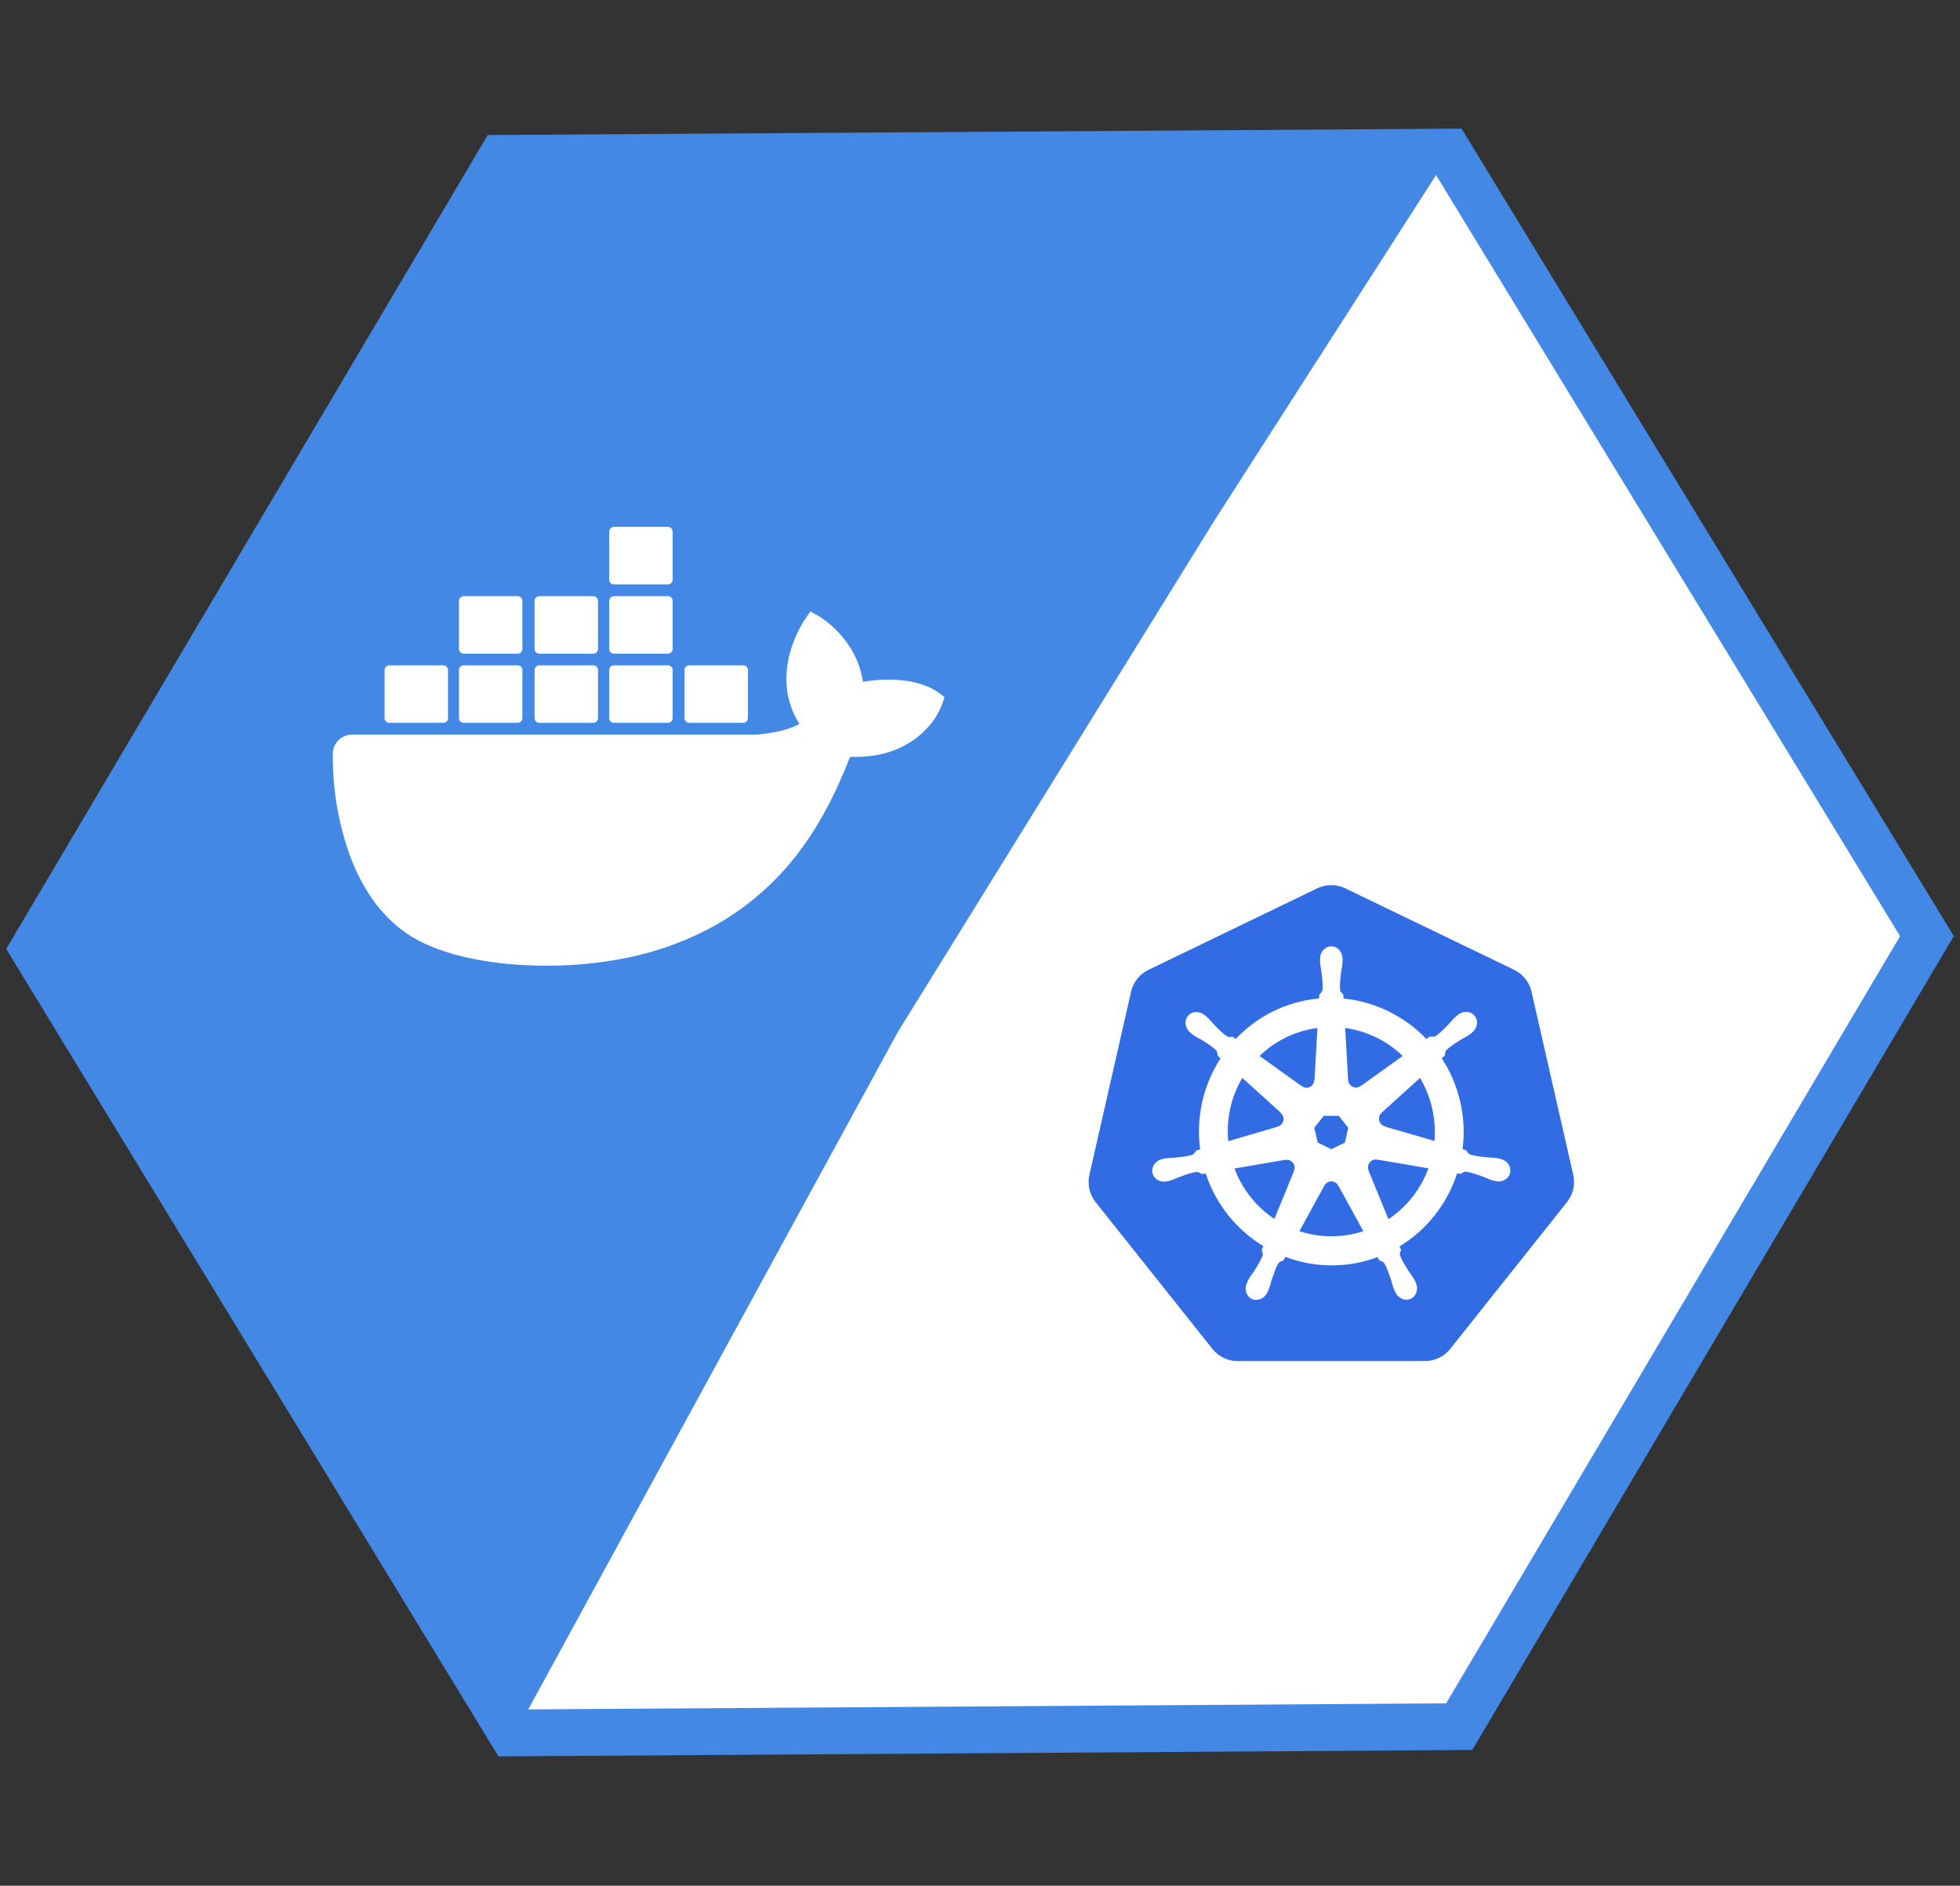
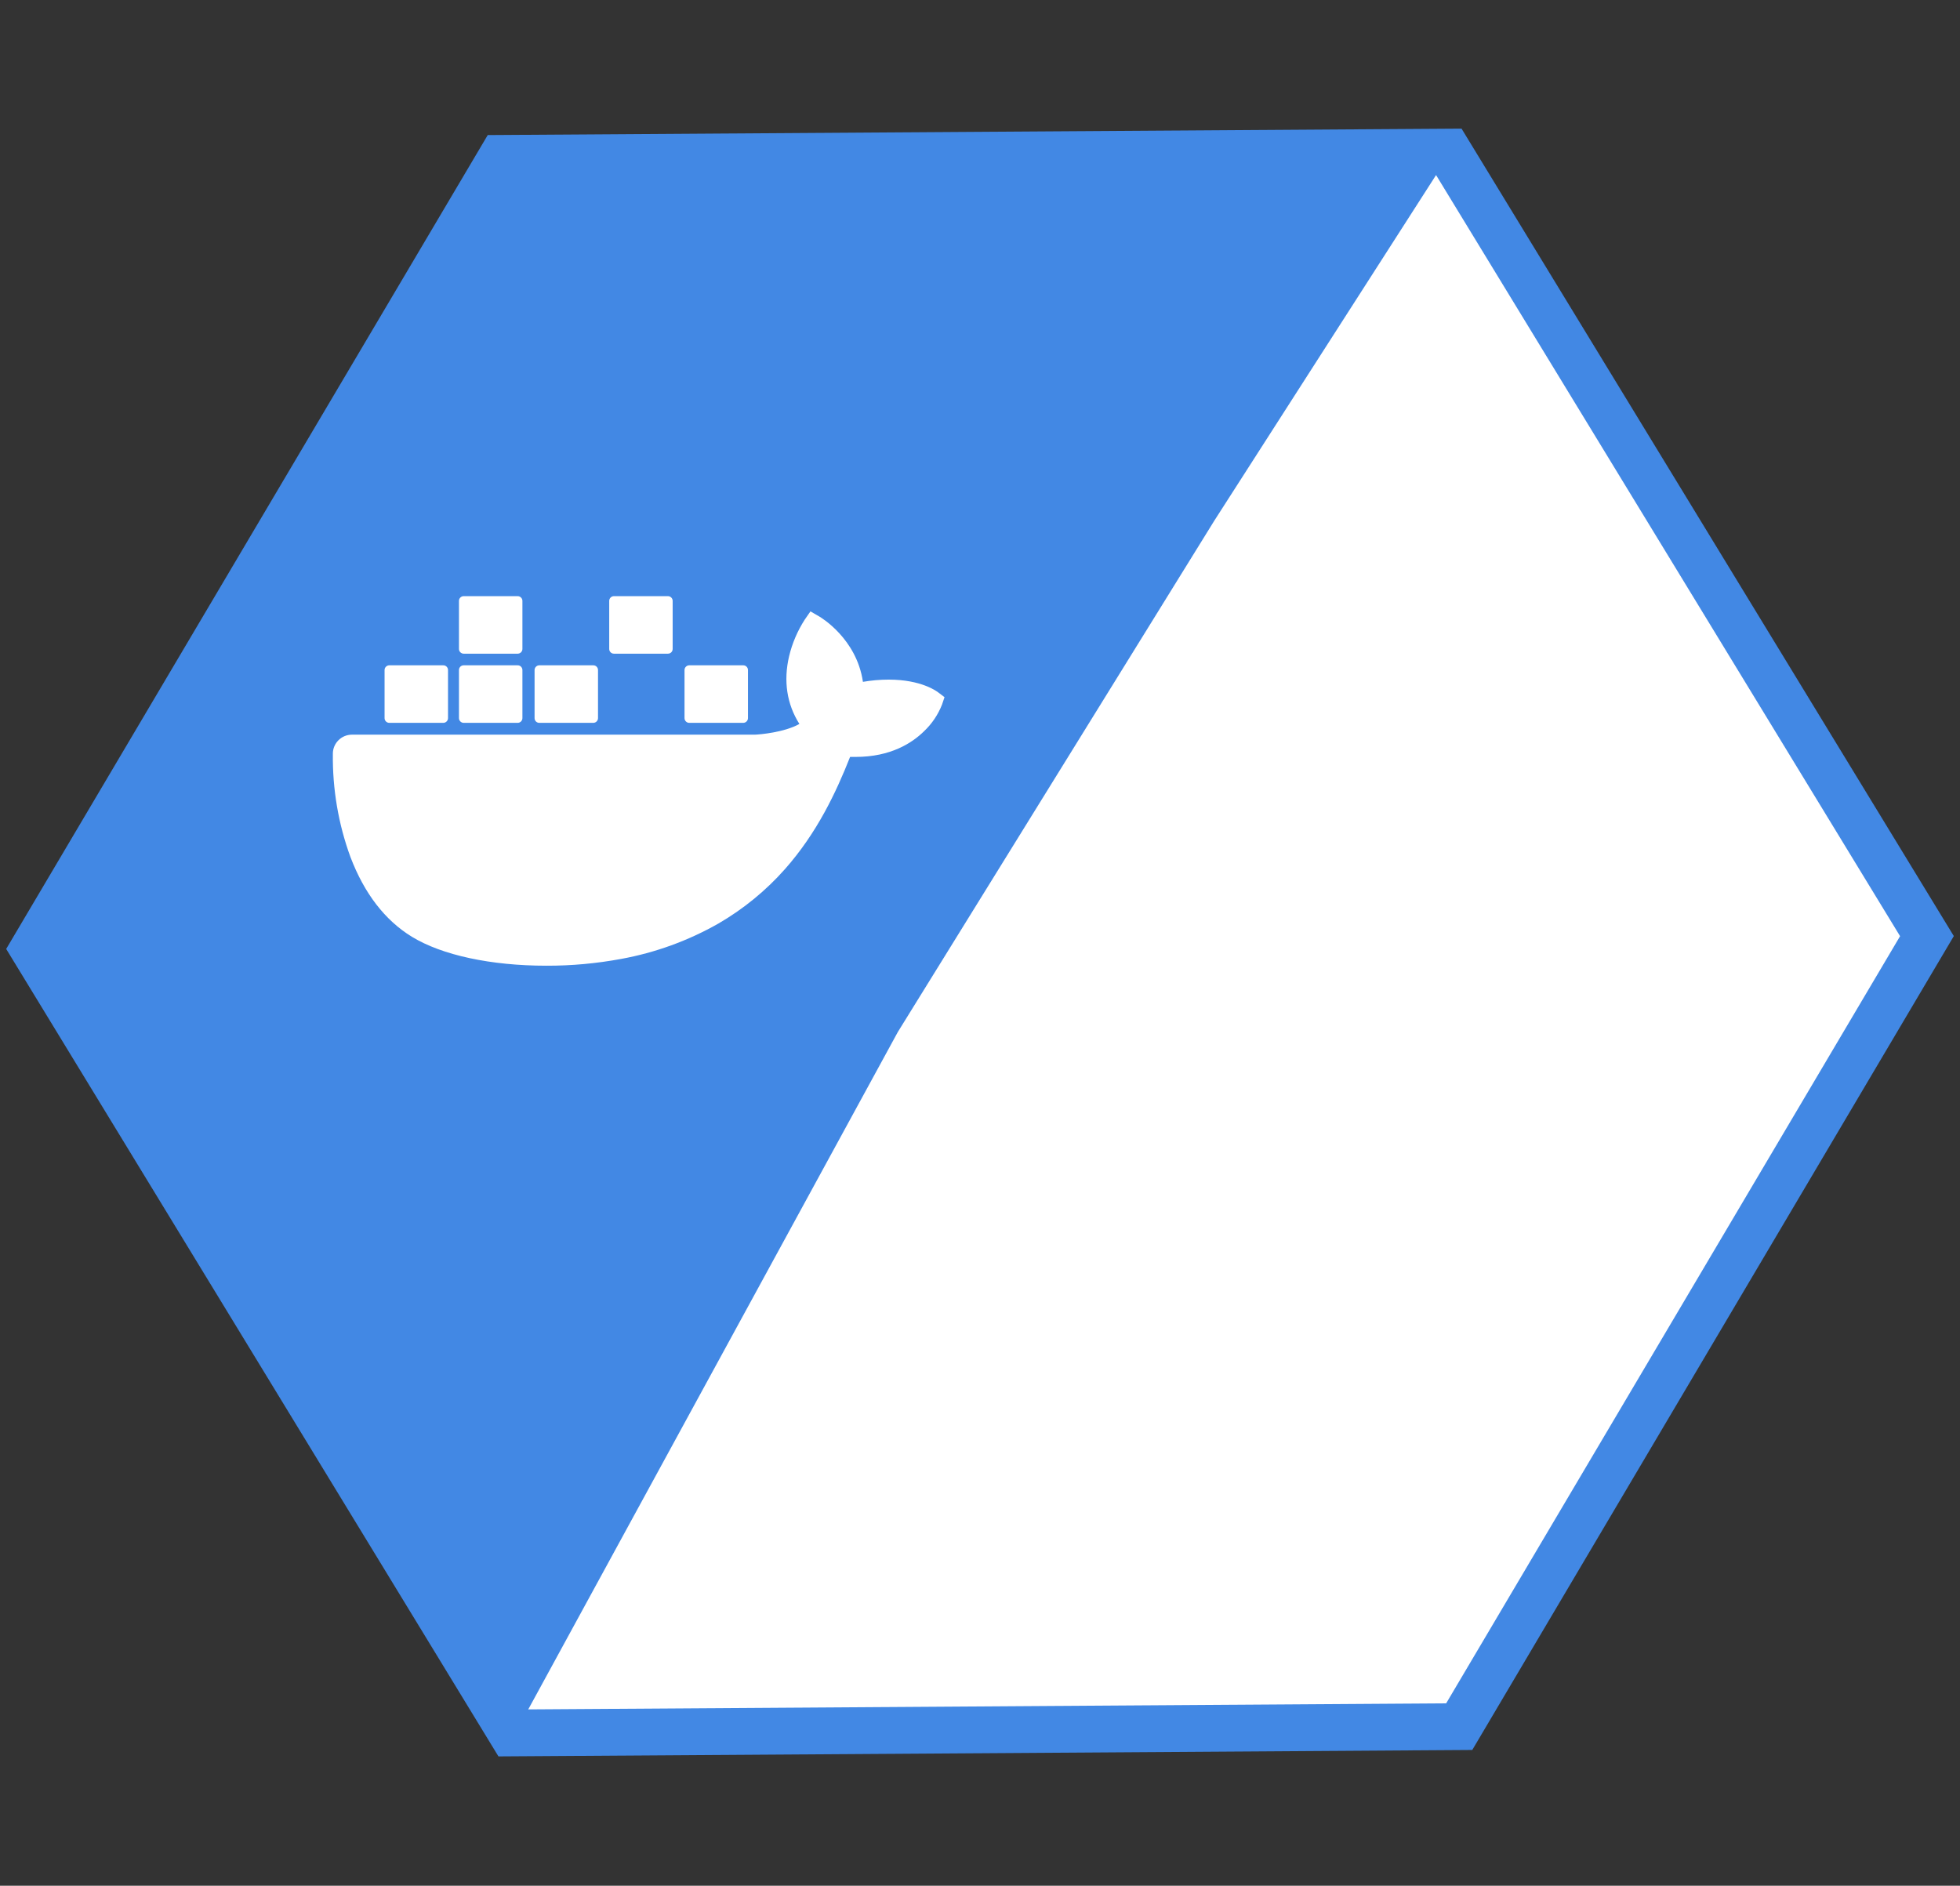
<svg xmlns="http://www.w3.org/2000/svg" width="212" height="204" viewBox="0 0 212 204" fill="none">
  <rect x="0" y="0" width="212" height="204" fill="#333333" stroke="none" />
  <path d="M0.669 102.658L52.755 14.611L158.086 13.915L211.331 101.266L159.245 189.313L53.914 190.009L0.669 102.658Z" fill="#4288E4" />
  <path d="M97.115 111.638L131.337 56.338L155.329 18.938L205.518 101.275L156.422 184.268L57.137 184.924L97.115 111.638Z" fill="white" />
  <path d="M101.514 74.929C101.338 74.79 99.662 73.521 96.124 73.521C95.189 73.521 94.263 73.604 93.337 73.762C92.651 69.076 88.78 66.788 88.604 66.686L87.66 66.14L87.039 67.038C86.261 68.252 85.687 69.585 85.354 70.984C84.724 73.66 85.104 76.17 86.465 78.318C84.826 79.235 82.186 79.457 81.659 79.476H38.068C36.929 79.476 36.003 80.402 36.003 81.532C35.957 85.347 36.596 89.144 37.911 92.728C39.411 96.664 41.643 99.562 44.55 101.34C47.81 103.332 53.098 104.471 59.099 104.471C61.813 104.48 64.517 104.23 67.175 103.739C70.879 103.063 74.445 101.766 77.713 99.905C80.409 98.34 82.844 96.349 84.909 94.015C88.364 90.107 90.419 85.754 91.948 81.883C92.151 81.883 92.355 81.883 92.559 81.883C96.337 81.883 98.662 80.374 99.949 79.105C100.801 78.299 101.468 77.308 101.894 76.216L102.162 75.419L101.514 74.929Z" fill="white" />
  <path d="M42.106 78.198H47.949C48.227 78.198 48.459 77.966 48.459 77.688V72.484C48.459 72.206 48.236 71.974 47.949 71.974H42.106C41.828 71.974 41.596 72.206 41.596 72.484V77.688C41.596 77.966 41.828 78.198 42.106 78.198Z" fill="white" />
  <path d="M50.153 78.198H55.996C56.274 78.198 56.506 77.966 56.506 77.688V72.484C56.506 72.206 56.283 71.974 55.996 71.974H50.153C49.866 71.974 49.643 72.206 49.643 72.484V77.688C49.643 77.966 49.875 78.198 50.153 78.198Z" fill="white" />
  <path d="M58.33 78.198H64.174C64.452 78.198 64.683 77.966 64.683 77.688V72.484C64.683 72.206 64.461 71.974 64.174 71.974H58.33C58.053 71.974 57.821 72.206 57.821 72.484V77.688C57.821 77.966 58.043 78.198 58.33 78.198Z" fill="white" />
-   <path d="M66.404 78.198H72.248C72.526 78.198 72.757 77.966 72.757 77.688V72.484C72.757 72.196 72.526 71.974 72.248 71.974H66.404C66.127 71.974 65.895 72.206 65.895 72.484V77.688C65.895 77.966 66.117 78.198 66.404 78.198Z" fill="white" />
  <path d="M50.153 70.715H55.996C56.274 70.715 56.506 70.484 56.506 70.206V65.001C56.506 64.723 56.274 64.492 55.996 64.492H50.153C49.875 64.492 49.643 64.723 49.643 65.001V70.206C49.643 70.484 49.875 70.715 50.153 70.715Z" fill="white" />
-   <path d="M58.33 70.715H64.174C64.452 70.715 64.683 70.484 64.683 70.206V65.001C64.683 64.723 64.452 64.492 64.174 64.492H58.33C58.053 64.492 57.821 64.723 57.821 65.001V70.206C57.821 70.484 58.043 70.715 58.33 70.715Z" fill="white" />
  <path d="M66.404 70.715H72.248C72.535 70.715 72.757 70.484 72.757 70.206V65.001C72.757 64.723 72.526 64.492 72.248 64.492H66.404C66.127 64.492 65.895 64.723 65.895 65.001V70.206C65.895 70.484 66.117 70.715 66.404 70.715Z" fill="white" />
-   <path d="M66.404 63.223H72.248C72.526 63.223 72.757 62.991 72.757 62.714V57.509C72.757 57.231 72.526 56.999 72.248 56.999H66.404C66.127 56.999 65.895 57.231 65.895 57.509V62.714C65.895 63.001 66.117 63.223 66.404 63.223Z" fill="white" />
  <path d="M74.549 78.198H80.392C80.67 78.198 80.902 77.966 80.902 77.688V72.484C80.902 72.196 80.67 71.974 80.392 71.974H74.549C74.271 71.974 74.04 72.206 74.04 72.484V77.688C74.04 77.966 74.271 78.198 74.549 78.198Z" fill="white" />
  <g clip-path="url(#clip0_186_7886)">
-     <path d="M143.818 95.759C143.353 95.783 142.899 95.899 142.48 96.101L124.226 104.916C123.754 105.144 123.339 105.476 123.012 105.887C122.685 106.298 122.454 106.777 122.338 107.29L117.834 127.09C117.73 127.546 117.719 128.019 117.8 128.479C117.881 128.94 118.054 129.38 118.308 129.773C118.37 129.869 118.436 129.962 118.507 130.051L131.141 145.928C131.468 146.339 131.883 146.67 132.356 146.898C132.828 147.126 133.346 147.244 133.87 147.244L154.131 147.24C154.656 147.24 155.173 147.122 155.646 146.895C156.118 146.667 156.533 146.336 156.861 145.925L169.49 130.046C169.818 129.635 170.048 129.156 170.165 128.643C170.282 128.13 170.282 127.598 170.165 127.085L165.655 107.285C165.538 106.772 165.308 106.293 164.981 105.882C164.654 105.471 164.238 105.139 163.766 104.911L145.51 96.101C144.983 95.847 144.401 95.729 143.818 95.759Z" fill="#326CE5" />
-     <path d="M143.998 102.497C143.394 102.497 142.905 103.046 142.905 103.724C142.905 103.734 142.907 103.744 142.907 103.755C142.906 103.847 142.902 103.958 142.905 104.038C142.919 104.429 143.004 104.728 143.054 105.088C143.146 105.858 143.223 106.497 143.176 107.091C143.13 107.315 142.966 107.52 142.821 107.662L142.795 108.129C142.14 108.184 141.48 108.285 140.82 108.436C137.983 109.087 135.541 110.564 133.681 112.558C133.561 112.475 133.35 112.321 133.287 112.275C133.092 112.301 132.895 112.362 132.638 112.211C132.149 111.878 131.703 111.419 131.165 110.866C130.918 110.601 130.739 110.35 130.446 110.094C130.379 110.037 130.277 109.958 130.203 109.899C129.973 109.714 129.703 109.617 129.442 109.608C129.106 109.597 128.783 109.73 128.571 109.998C128.195 110.475 128.315 111.203 128.839 111.626C128.845 111.63 128.85 111.633 128.856 111.638C128.928 111.697 129.016 111.772 129.082 111.822C129.394 112.054 129.678 112.173 129.988 112.357C130.641 112.765 131.183 113.103 131.613 113.511C131.781 113.692 131.81 114.01 131.832 114.148L132.183 114.464C130.308 117.315 129.44 120.837 129.953 124.426L129.495 124.56C129.375 124.718 129.204 124.965 129.026 125.039C128.464 125.218 127.831 125.284 127.068 125.365C126.709 125.395 126.4 125.377 126.019 125.45C125.936 125.466 125.819 125.496 125.728 125.518C125.724 125.519 125.721 125.52 125.718 125.521C125.713 125.522 125.707 125.524 125.702 125.525C125.058 125.682 124.644 126.281 124.777 126.87C124.911 127.46 125.54 127.818 126.187 127.677C126.192 127.676 126.199 127.676 126.204 127.675C126.211 127.673 126.218 127.669 126.225 127.668C126.315 127.648 126.428 127.625 126.507 127.604C126.881 127.503 127.152 127.354 127.488 127.224C128.211 126.962 128.809 126.743 129.393 126.658C129.636 126.638 129.893 126.81 130.021 126.882L130.497 126.799C131.593 130.233 133.89 133.009 136.798 134.751L136.599 135.232C136.671 135.419 136.75 135.672 136.697 135.856C136.484 136.412 136.121 136.999 135.708 137.653C135.507 137.955 135.302 138.189 135.122 138.535C135.078 138.618 135.023 138.745 134.982 138.833C134.701 139.44 134.907 140.139 135.446 140.402C135.989 140.666 136.663 140.387 136.954 139.779C136.955 139.778 136.956 139.777 136.957 139.776C136.957 139.776 136.956 139.775 136.957 139.774C136.998 139.688 137.057 139.574 137.092 139.493C137.247 139.135 137.298 138.828 137.407 138.481C137.696 137.747 137.855 136.977 138.253 136.497C138.362 136.366 138.54 136.315 138.724 136.265L138.971 135.812C141.507 136.796 144.345 137.06 147.179 136.409C147.826 136.261 148.451 136.069 149.054 135.838C149.124 135.963 149.253 136.203 149.288 136.263C149.475 136.325 149.679 136.356 149.846 136.605C150.143 137.119 150.347 137.727 150.595 138.462C150.704 138.809 150.758 139.116 150.912 139.474C150.948 139.556 151.006 139.671 151.048 139.757C151.339 140.368 152.015 140.647 152.558 140.383C153.098 140.12 153.304 139.421 153.023 138.814C152.981 138.726 152.924 138.599 152.88 138.516C152.7 138.171 152.495 137.938 152.294 137.636C151.881 136.982 151.538 136.439 151.326 135.883C151.237 135.597 151.341 135.418 151.41 135.232C151.368 135.184 151.28 134.913 151.228 134.786C154.25 132.982 156.479 130.103 157.526 126.778C157.667 126.801 157.913 126.845 157.993 126.861C158.157 126.751 158.308 126.608 158.605 126.632C159.188 126.717 159.787 126.936 160.51 127.198C160.846 127.328 161.116 127.479 161.49 127.58C161.569 127.602 161.682 127.622 161.773 127.642C161.78 127.643 161.786 127.647 161.794 127.649C161.798 127.65 161.805 127.65 161.81 127.651C162.458 127.792 163.087 127.434 163.22 126.844C163.353 126.255 162.94 125.656 162.296 125.499C162.202 125.478 162.069 125.441 161.978 125.424C161.598 125.351 161.288 125.369 160.93 125.339C160.166 125.258 159.533 125.192 158.971 125.013C158.742 124.923 158.579 124.648 158.5 124.534L158.058 124.405C158.287 122.732 158.225 120.991 157.83 119.249C157.43 117.491 156.724 115.883 155.782 114.467C155.895 114.363 156.109 114.171 156.17 114.115C156.187 113.917 156.172 113.709 156.375 113.49C156.805 113.082 157.347 112.744 158 112.336C158.31 112.152 158.597 112.033 158.908 111.8C158.979 111.748 159.075 111.665 159.149 111.605C159.673 111.182 159.793 110.453 159.417 109.977C159.041 109.5 158.312 109.455 157.788 109.877C157.713 109.937 157.612 110.015 157.545 110.073C157.251 110.328 157.07 110.58 156.823 110.845C156.285 111.398 155.839 111.859 155.35 112.192C155.138 112.317 154.828 112.274 154.687 112.265L154.272 112.565C151.902 110.054 148.676 108.448 145.202 108.136C145.192 107.989 145.18 107.723 145.176 107.643C145.034 107.505 144.862 107.388 144.819 107.091C144.772 106.497 144.851 105.858 144.943 105.088C144.994 104.728 145.078 104.429 145.092 104.038C145.096 103.949 145.09 103.82 145.09 103.724C145.09 103.046 144.601 102.497 143.998 102.497ZM142.63 111.062L142.305 116.854L142.282 116.866C142.26 117.384 141.838 117.798 141.32 117.798C141.108 117.798 140.912 117.729 140.753 117.612L140.743 117.616L136.044 114.249C137.488 112.814 139.336 111.753 141.465 111.265C141.853 111.176 142.242 111.109 142.63 111.062ZM145.368 111.062C147.854 111.371 150.152 112.508 151.914 114.252L147.245 117.598L147.229 117.59C146.814 117.896 146.23 117.82 145.907 117.411C145.775 117.243 145.705 117.046 145.697 116.847L145.692 116.845L145.368 111.062ZM134.34 116.413L138.63 120.292L138.626 120.316C139.013 120.656 139.07 121.246 138.747 121.656C138.615 121.823 138.438 121.936 138.248 121.988L138.243 122.007L132.743 123.612C132.463 121.025 133.066 118.51 134.34 116.413ZM153.625 116.415C154.263 117.46 154.745 118.626 155.033 119.891C155.317 121.14 155.388 122.388 155.271 123.593L149.743 121.984L149.738 121.96C149.243 121.823 148.939 121.314 149.054 120.804C149.101 120.595 149.211 120.418 149.36 120.287L149.358 120.275L153.625 116.415ZM143.117 120.592H144.875L145.968 121.972L145.576 123.694L143.998 124.461L142.415 123.692L142.023 121.97L143.117 120.592ZM148.753 125.315C148.828 125.311 148.902 125.318 148.975 125.332L148.984 125.32L154.673 126.292C153.841 128.656 152.247 130.704 150.119 132.075L147.91 126.684L147.917 126.674C147.714 126.198 147.917 125.639 148.384 125.412C148.504 125.354 148.628 125.322 148.753 125.315ZM139.198 125.339C139.632 125.345 140.021 125.65 140.122 126.096C140.169 126.305 140.146 126.513 140.069 126.696L140.085 126.717L137.9 132.054C135.857 130.729 134.23 128.745 133.359 126.311L138.999 125.344L139.009 125.355C139.072 125.344 139.136 125.338 139.198 125.339ZM143.963 127.677C144.114 127.671 144.267 127.703 144.413 127.774C144.604 127.867 144.752 128.013 144.845 128.189H144.866L147.646 133.267C147.286 133.389 146.915 133.493 146.535 133.58C144.409 134.068 142.289 133.92 140.37 133.259L143.143 128.191H143.148C143.314 127.877 143.63 127.689 143.963 127.677Z" fill="white" stroke="white" stroke-width="0.25" />
-   </g>
+     </g>
  <defs>
    <clipPath id="clip0_186_7886">
      <rect width="54" height="53" fill="white" transform="translate(117.001 94.999)" />
    </clipPath>
  </defs>
</svg>